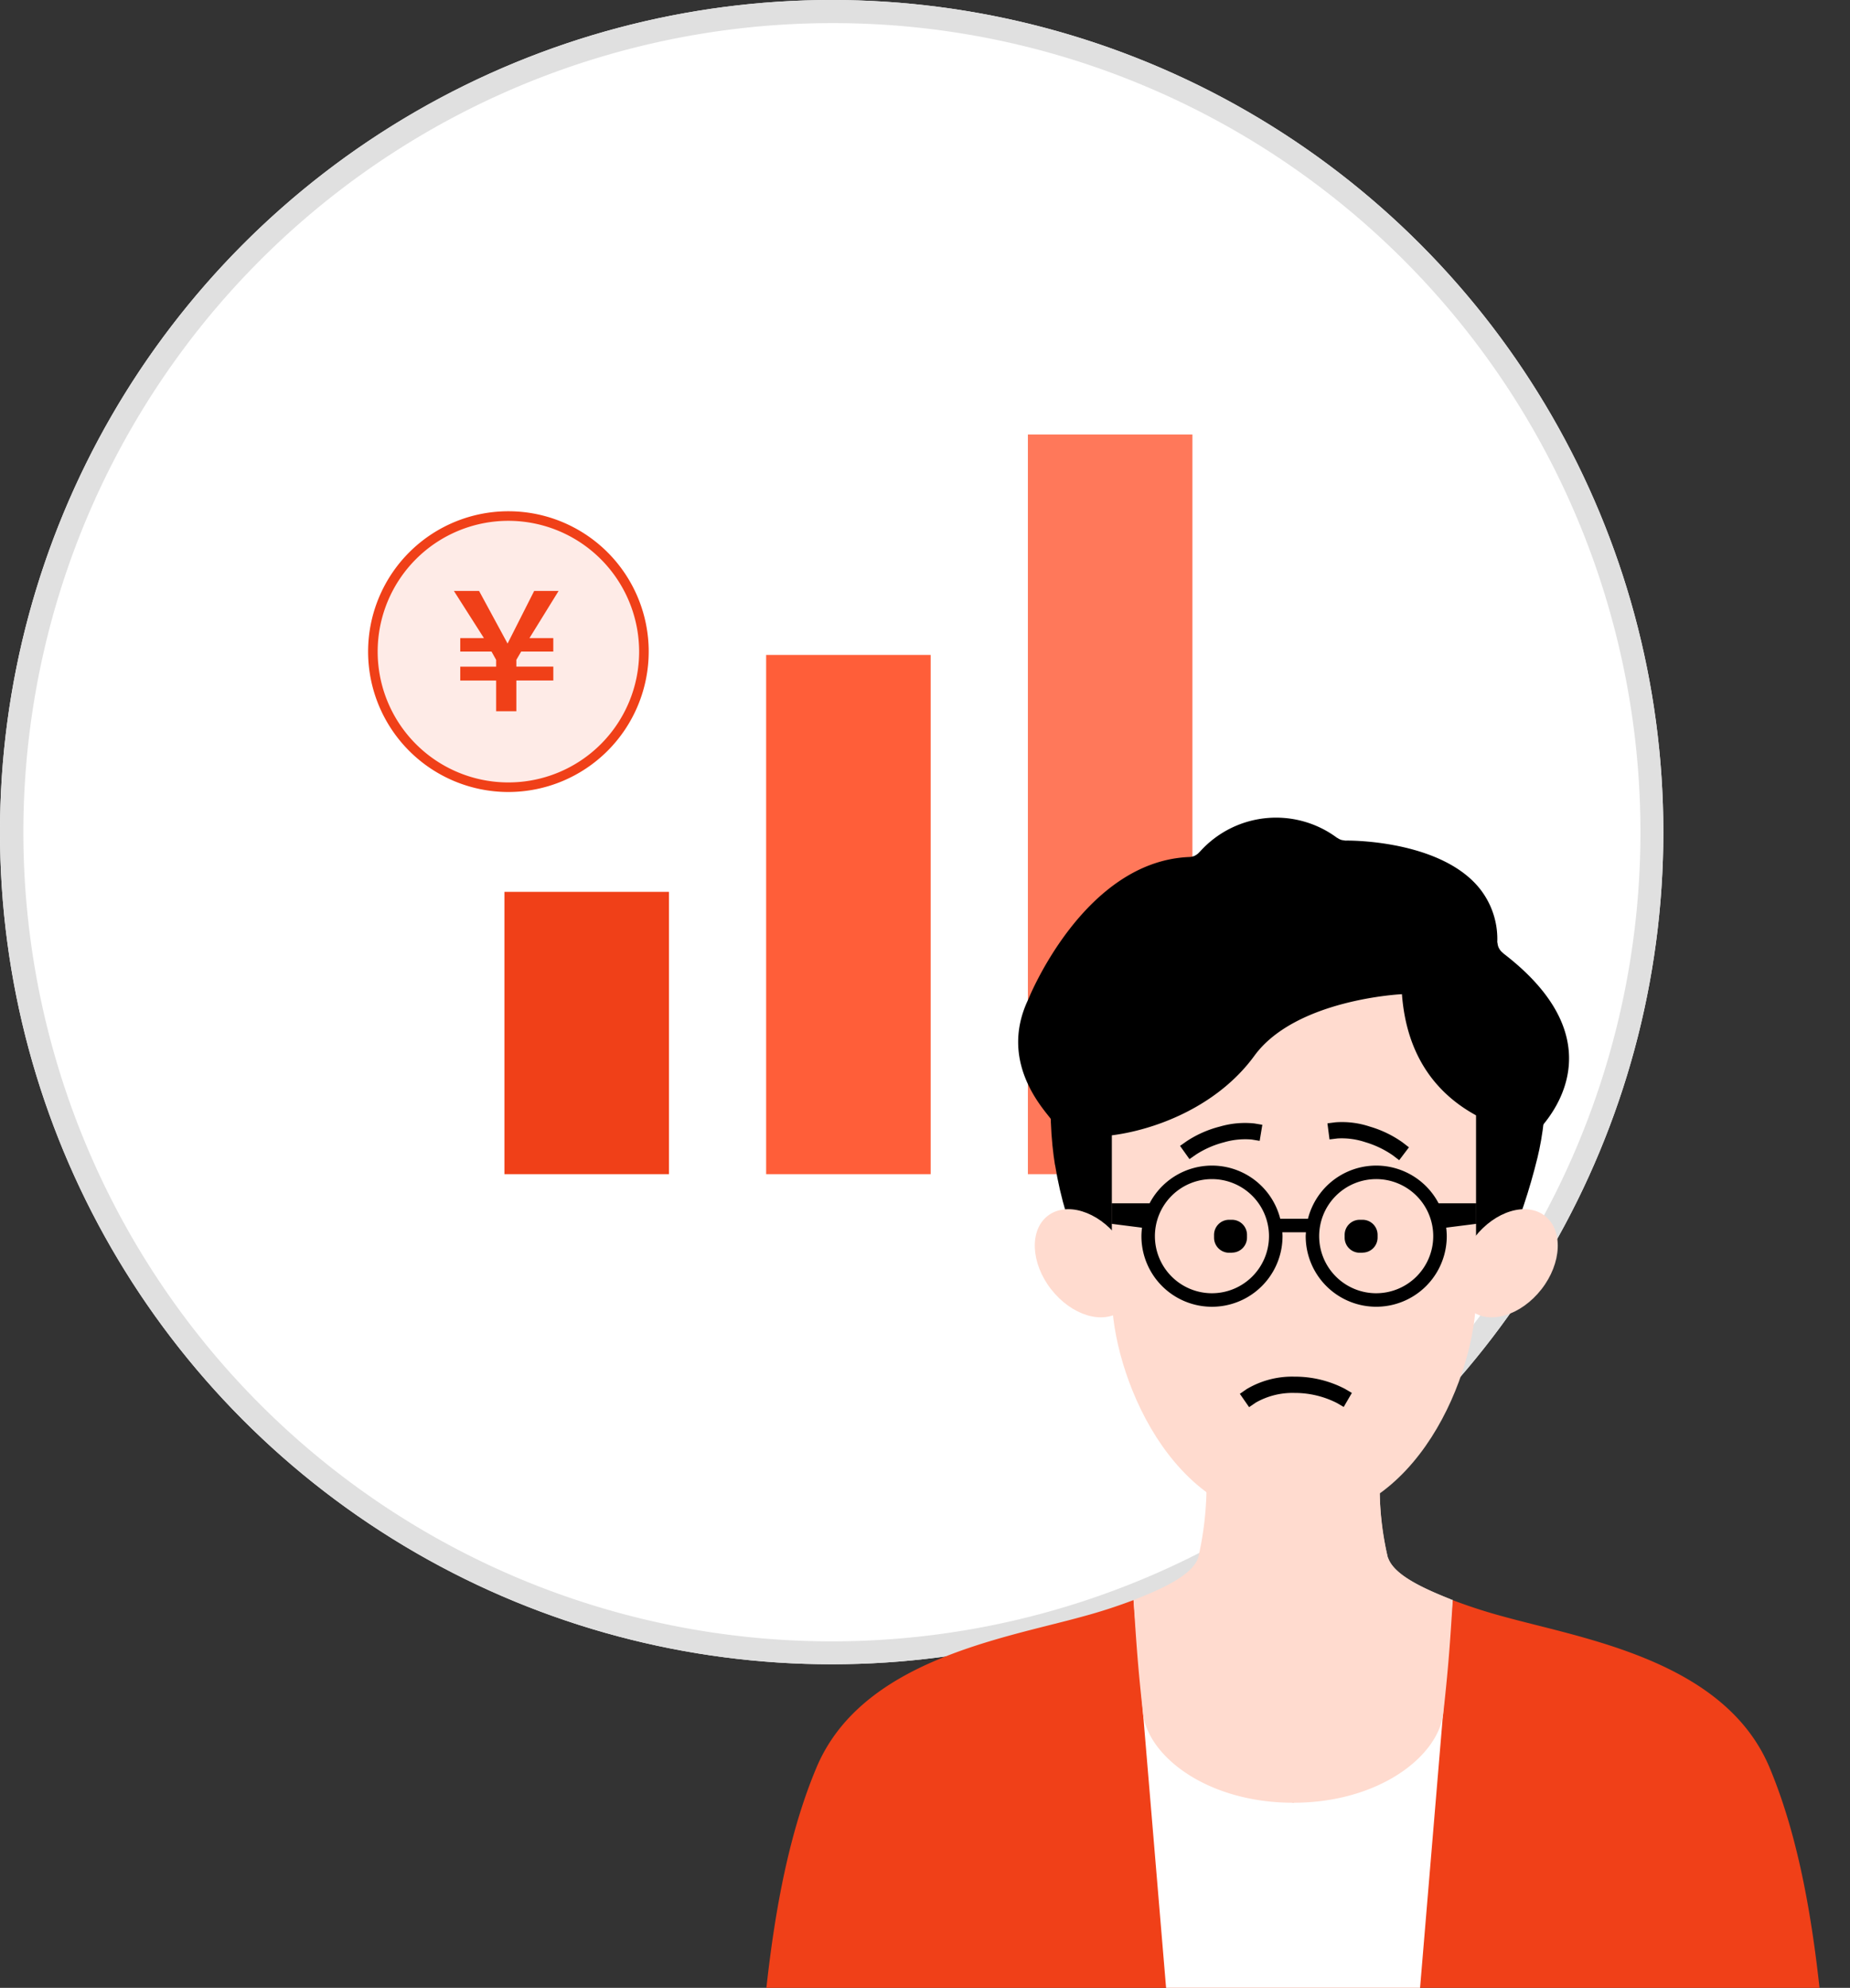
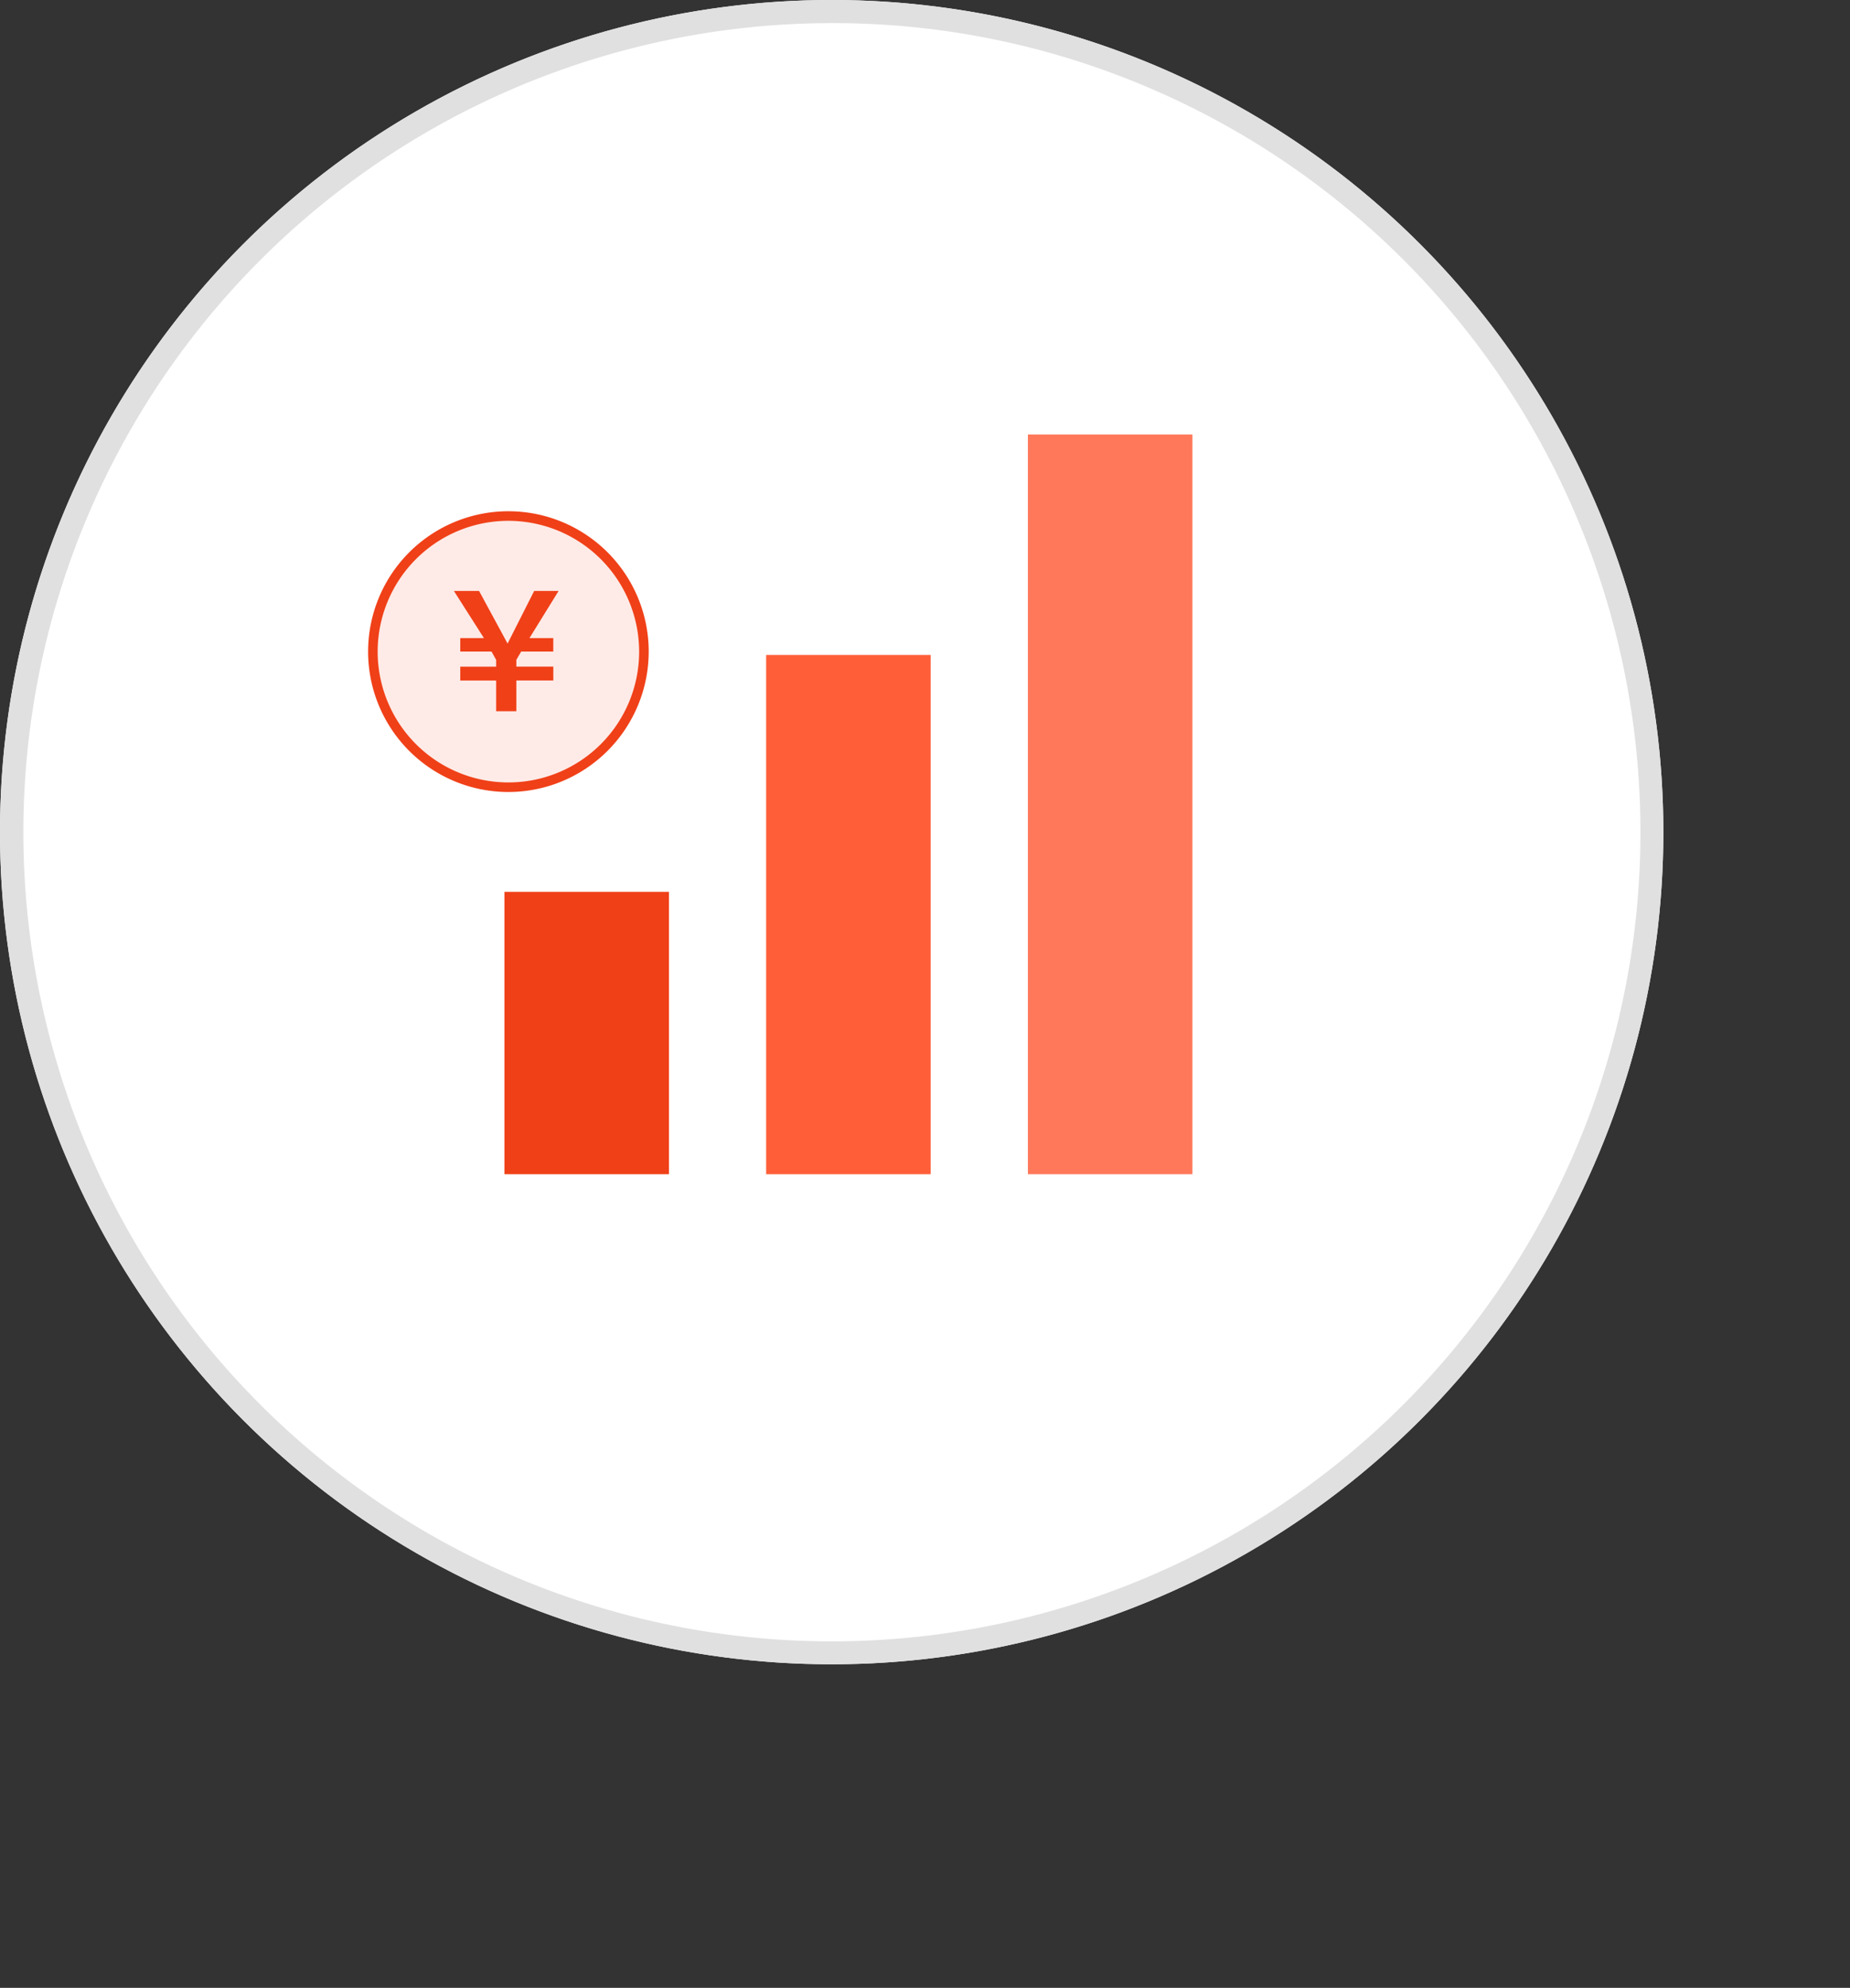
<svg xmlns="http://www.w3.org/2000/svg" width="80.08" height="85.999" viewBox="0 0 80.08 85.999">
  <rect x="0" y="0" width="80.08" height="85.999" fill="#333333" stroke="none" />
  <defs>
    <clipPath id="a">
      <rect width="35.682" height="32" fill="none" />
    </clipPath>
    <clipPath id="b">
-       <rect width="48.08" height="54" fill="none" />
-     </clipPath>
+       </clipPath>
  </defs>
  <g transform="translate(-818 -1184)">
    <circle cx="36" cy="36" r="36" transform="translate(818 1184)" fill="#fff" />
    <path d="M36,1A35.009,35.009,0,0,0,22.377,68.25,35.009,35.009,0,0,0,49.623,3.75,34.78,34.78,0,0,0,36,1m0-1A36,36,0,1,1,0,36,36,36,0,0,1,36,0Z" transform="translate(818 1184)" fill="#e0e0e0" />
    <g transform="translate(833.932 1202.797)">
      <rect width="7.121" height="12.213" transform="translate(5.903 19.787)" fill="#f04018" />
      <rect width="7.122" height="22.462" transform="translate(17.232 9.538)" fill="#ff5e39" />
      <rect width="7.122" height="32" transform="translate(28.562 0)" fill="#ff785a" />
      <g transform="translate(0 0)">
        <g clip-path="url(#a)">
          <path d="M11.857,8A5.866,5.866,0,1,1,5.991,2.129,5.866,5.866,0,0,1,11.857,8" transform="translate(0.082 1.399)" fill="#feebe7" />
          <path d="M6.073,14.15a6.073,6.073,0,1,1,6.075-6.073A6.08,6.08,0,0,1,6.073,14.15m0-11.732a5.659,5.659,0,1,0,5.661,5.659A5.665,5.665,0,0,0,6.073,2.418" transform="translate(0 1.317)" fill="#f04018" />
          <path d="M4.946,9.289H4.071V7.96H2.518v-.6H4.071V7.066l-.2-.358H2.518V6.124H3.542l-1.3-2.04h1.09L4.566,6.361,5.718,4.084H6.775L5.514,6.124H6.545v.583H5.155l-.209.358v.293h1.6v.6h-1.6Z" transform="translate(1.473 2.684)" fill="#f04018" />
        </g>
      </g>
    </g>
    <g transform="translate(850 1216)">
      <g transform="translate(0 -0.001)" clip-path="url(#b)">
-         <path d="M12.8,17.994c.941,5.8,4.719,10.2,10.592,10.2s8.9-4.849,10.293-10.527c.417-1.7.839-5.586-1.066-7.425C30.686,4.577,18.393,4.693,14.64,9c-2.354,2.7-2.166,7.01-1.843,9" transform="translate(0.87 0.405)" />
        <path d="M23.93,40.771a6.981,6.981,0,0,1-6.9-5.95,22.85,22.85,0,0,1-2.2.712c-3.5.967-9.588,1.91-11.53,6.541C1.179,47.118.964,53.686.581,58.02H23.93Z" transform="translate(0.04 2.402)" fill="#f04018" />
-         <path d="M22.424,40.771a6.981,6.981,0,0,0,6.9-5.95,22.851,22.851,0,0,0,2.2.712c3.5.967,9.588,1.91,11.53,6.541,2.115,5.044,2.33,11.612,2.713,15.946H22.424Z" transform="translate(1.547 2.402)" fill="#f04018" />
        <path d="M15.966,34.823l1.948,23.2h9.916l1.948-23.229-6.908,8.8Z" transform="translate(1.101 2.4)" fill="#fff" />
        <path d="M26.973,33.313a14.145,14.145,0,0,1-.359-3.265H19.126a14.145,14.145,0,0,1-.359,3.265c-.249.738-1.462,1.314-2.8,1.838.111,1.723.175,2.791.408,4.891.207,1.867,2.783,3.877,6.5,3.877s6.289-2.01,6.5-3.877c.233-2.1.3-3.167.408-4.891-1.338-.524-2.553-1.1-2.8-1.838" transform="translate(1.101 2.073)" fill="#ffdbcf" />
        <path d="M15.568,20.219c.88,1.134.946,2.556.146,3.176s-2.16.2-3.041-.929-.945-2.556-.145-3.176,2.16-.205,3.04.929" transform="translate(0.825 1.311)" fill="#ffdbcf" />
        <path d="M29.822,20.219c-.88,1.134-.946,2.556-.146,3.176s2.16.2,3.041-.929.945-2.556.145-3.176-2.16-.205-3.04.929" transform="translate(2.008 1.311)" fill="#ffdbcf" />
        <path d="M15.087,6.259V23.62c0,3.315,2.521,9.773,7.882,9.773s7.883-6.458,7.883-9.773V6.259Z" transform="translate(1.041 0.432)" fill="#ffdbcf" />
        <path d="M26.77,33.285a12.047,12.047,0,0,1-.346-2.781,6.281,6.281,0,0,1-7.511-.053h0a15.061,15.061,0,0,0,10.574,4.638c-1.3-.515-2.474-1.083-2.716-1.8" transform="translate(1.304 2.101)" fill="#ffdbcf" />
        <path d="M11.739,11c.024-.06,2.408-5.967,6.97-6.142a.605.605,0,0,0,.236-.058l.007-.005a.621.621,0,0,0,.192-.153c0-.005.012-.007.016-.013a4.427,4.427,0,0,1,5.938-.6c.011.006.022.007.031.014a.563.563,0,0,0,.166.079.715.715,0,0,0,.086.013.443.443,0,0,0,.1.014c.04-.006,3.66-.051,5.5,1.753a3.5,3.5,0,0,1,1.052,2.633c0,.022.011.043.012.064a.668.668,0,0,0,.026.122.472.472,0,0,0,.046.1.536.536,0,0,0,.063.094.835.835,0,0,0,.089.086c.019.014.03.031.049.045,5.56,4.276,1.188,7.927,1.188,7.927,0-.263-5.179-.562-5.6-6.18,0,0-4.6.21-6.39,2.668-2.741,3.755-8.726,4.113-8.748,2.83,0-.177-2.461-2.339-1.024-5.3" transform="translate(0.779 0.219)" />
-         <path d="M30.86,18.869H29.232a3.049,3.049,0,0,0-5.655.669h-1.2a3.049,3.049,0,0,0-5.655-.669H15.08v.888l1.314.167a2.975,2.975,0,0,0-.026.367,3.054,3.054,0,0,0,6.108,0c0-.057-.005-.112-.009-.169h1.021c0,.057-.009.112-.009.169a3.053,3.053,0,1,0,6.106,0,3,3,0,0,0-.025-.369l1.3-.165ZM19.422,22.76a2.469,2.469,0,1,1,2.468-2.469,2.471,2.471,0,0,1-2.468,2.469m7.111,0A2.469,2.469,0,1,1,29,20.291a2.472,2.472,0,0,1-2.469,2.469" transform="translate(1.04 1.19)" />
        <path d="M20.671,27.1l-.4-.577.288-.2a3.847,3.847,0,0,1,2.075-.542,4.68,4.68,0,0,1,2.185.527l.3.177-.353.607-.3-.175a4.024,4.024,0,0,0-1.83-.432,3.211,3.211,0,0,0-1.676.418Z" transform="translate(1.398 1.778)" />
        <path d="M25.288,20.857h-.122a.652.652,0,0,1-.652-.652v-.122a.652.652,0,0,1,.652-.652h.122a.652.652,0,0,1,.652.652V20.2a.652.652,0,0,1-.652.652" transform="translate(1.691 1.341)" />
        <path d="M20,20.857h-.122a.652.652,0,0,1-.652-.652v-.122a.652.652,0,0,1,.652-.652H20a.652.652,0,0,1,.652.652V20.2a.652.652,0,0,1-.652.652" transform="translate(1.326 1.341)" />
        <path d="M26.923,17.126l-.279-.213a4.186,4.186,0,0,0-1.191-.568,3.213,3.213,0,0,0-1.2-.16l-.346.042-.09-.695.347-.045a3.808,3.808,0,0,1,1.487.185,4.735,4.735,0,0,1,1.415.682l.279.215Z" transform="translate(1.643 1.068)" />
-         <path d="M18.257,17.077l-.408-.572.284-.2a4.715,4.715,0,0,1,1.437-.635,3.891,3.891,0,0,1,1.494-.136l.347.058-.115.695-.345-.057a3.273,3.273,0,0,0-1.2.12,4.122,4.122,0,0,0-1.208.528Z" transform="translate(1.231 1.07)" />
      </g>
    </g>
  </g>
</svg>